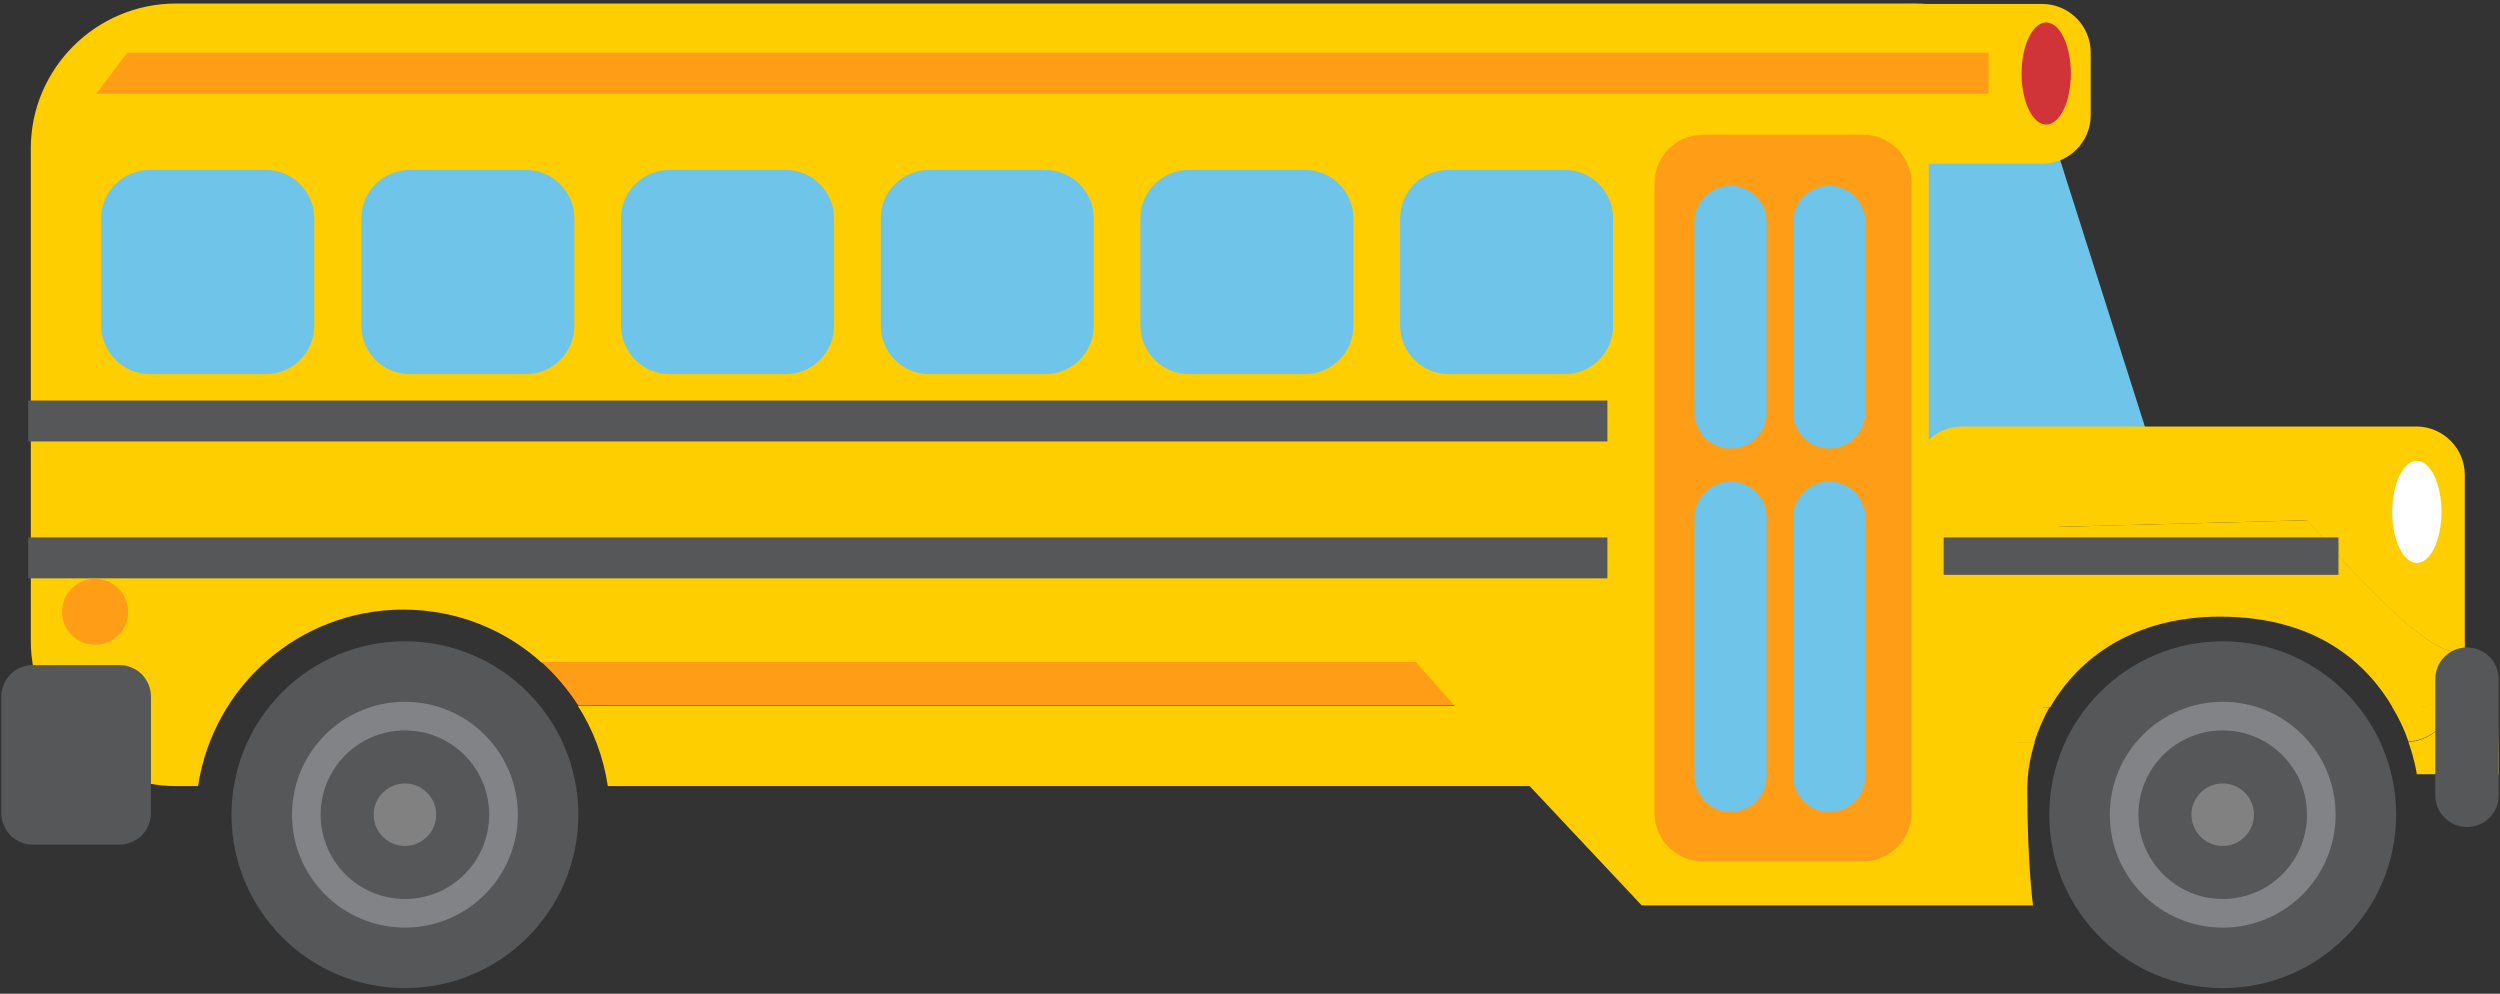
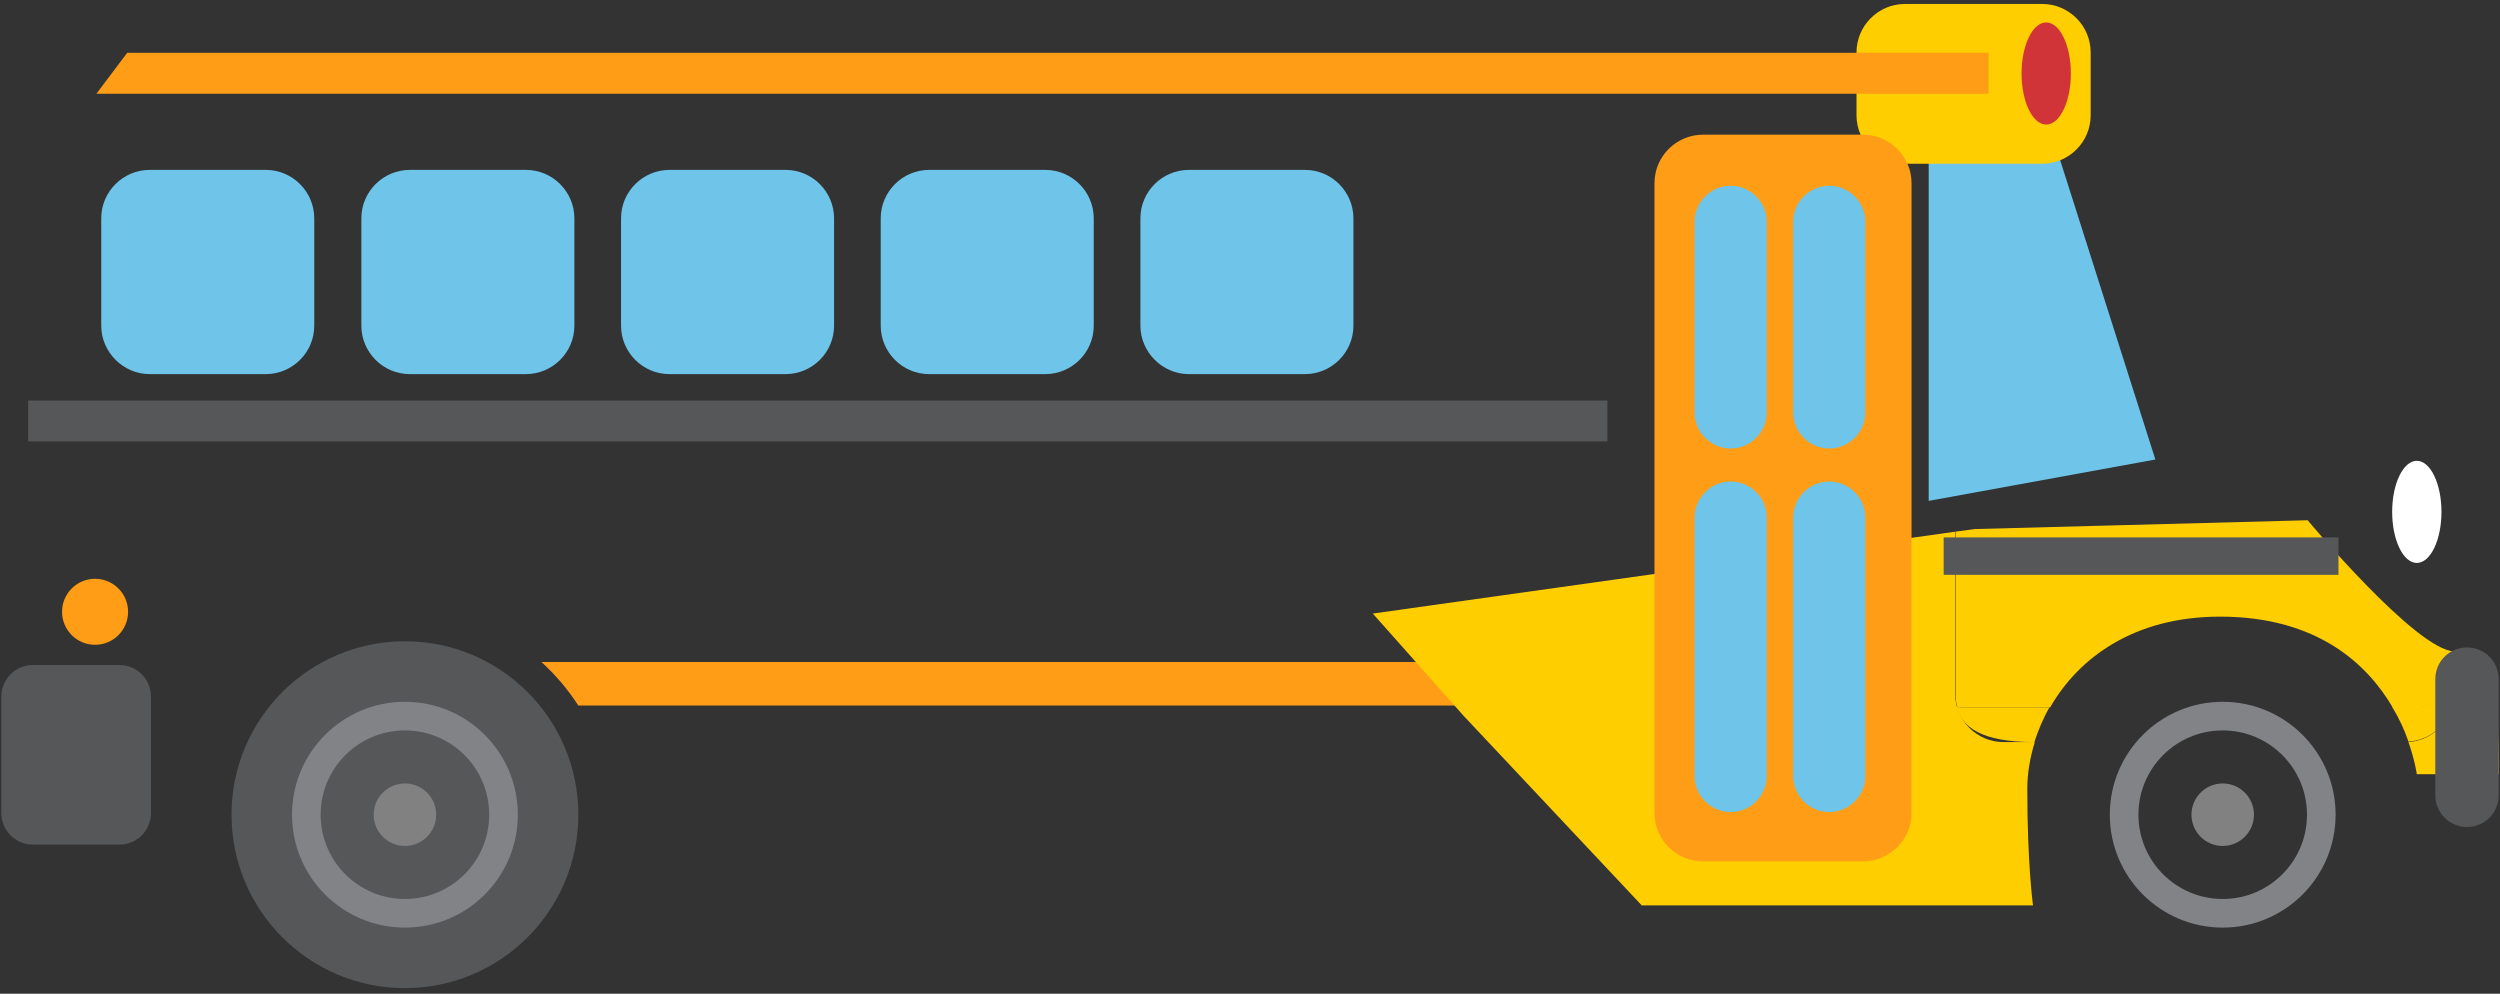
<svg xmlns="http://www.w3.org/2000/svg" width="400px" height="159px" viewBox="0 0 400 159" version="1.1">
  <rect x="0" y="0" width="400" height="159" fill="#333333" stroke="none" />
  <title>Bus</title>
  <desc>Created with Sketch.</desc>
  <g id="Page-1" stroke="none" stroke-width="1" fill="none" fill-rule="evenodd">
    <g id="Bus" transform="translate(200, 79.225) scale(-1, 1) translate(-200, -79.225) ">
      <g id="Group" transform="translate(70.423, 0)" fill-rule="nonzero">
-         <path d="M301.408,0.563 L23.31,0.563 C10.563,0.563 0.07,10.986 0.07,23.803 L0.07,25.634 C0.423,25.563 0.704,25.563 1.056,25.563 L8.31,25.563 C12.535,25.563 16.056,29.014 16.056,33.31 L16.056,72.465 C16.056,76.69 14.718,80.211 10.493,80.211 L1.127,80.211 C0.775,80.211 0.493,80.211 0.141,80.141 L0.141,102.535 C0.141,115.282 10.563,125.775 23.38,125.775 L232.324,125.775 C233.028,121.127 234.648,116.761 237.113,112.958 L72.254,112.958 L72.183,105.986 L242.958,105.986 C248.803,100.704 256.549,97.535 265.07,97.535 C281.69,97.535 295.493,109.789 297.887,125.775 L301.408,125.775 C314.155,125.775 324.648,115.352 324.648,102.535 L324.648,23.732 C324.648,10.986 314.225,0.563 301.408,0.563 Z" id="Path" fill="#FFCE00" />
        <path d="M242.958,105.915 L72.113,105.915 L72.183,112.887 L237.042,112.887 C238.732,110.282 240.704,107.958 242.958,105.915 Z" id="Path" fill="#FF9E16" />
      </g>
      <polygon id="Path" fill="#6EC4E9" fill-rule="nonzero" points="55.141 73.521 91.408 80.141 91.408 19.93 72.183 19.93" />
      <path d="M73.239,26.197 L95.211,26.197 C99.437,26.197 102.958,22.746 102.958,18.451 L102.958,8.38 C102.958,4.155 99.507,0.634 95.211,0.634 L73.239,0.634 C69.014,0.634 65.493,4.085 65.493,8.38 L65.493,18.451 C65.493,22.746 69.014,26.197 73.239,26.197 Z" id="Path" fill="#FFCE00" fill-rule="nonzero" />
      <g id="Group" transform="translate(0, 67.606)" fill="#FFCE00" fill-rule="nonzero">
        <path d="M7.324,43.31 L7.324,36.62 C7.254,36.62 7.254,36.62 7.183,36.62 C1.127,36.62 0.211,41.761 0.211,56.268 L13.31,56.268 C13.31,56.268 13.592,54.155 14.648,51.127 C10.634,50.845 7.324,47.465 7.324,43.31 Z" id="Path" />
        <path d="M87.183,17.465 L87.183,43.38 C87.183,47.606 83.732,51.127 79.437,51.127 L74.437,51.127 C75.211,53.662 75.634,56.197 75.634,58.592 C75.634,70.704 74.718,77.254 74.718,77.254 L137.324,77.254 L165.845,46.901 L180.352,30.563 L87.183,17.465 Z" id="Path" />
        <g id="Path" transform="translate(5.634, 0)">
          <g id="Group">
-             <path d="M80.493,0.634 L7.746,0.634 C3.521,0.634 0,4.085 0,8.38 L0,37.746 C0,39.577 0.634,41.268 1.761,42.606 L1.761,36.62 C7.958,36.338 25.211,15.634 25.211,15.634 L78.451,17.042 L81.62,17.465 L81.62,43.38 C81.62,44.085 81.479,44.789 81.338,45.493 C85.211,45.07 88.31,41.761 88.31,37.817 L88.31,8.451 C88.239,4.155 84.718,0.634 80.493,0.634 Z" id="Path" />
            <path d="M1.69,42.606 L1.69,43.31 C1.69,47.394 4.93,50.775 9.014,51.056 C9.577,49.366 10.423,47.465 11.62,45.493 L7.746,45.493 C5.282,45.493 3.169,44.366 1.69,42.606 Z" id="Path" />
-             <path d="M66.408,45.493 C67.465,47.324 68.239,49.225 68.873,51.127 L73.873,51.127 C77.394,51.127 80.423,48.732 81.338,45.493 C81.056,45.493 80.845,45.563 80.563,45.563 L66.408,45.563 L66.408,45.493 Z" id="Path" />
+             <path d="M66.408,45.493 C67.465,47.324 68.239,49.225 68.873,51.127 C77.394,51.127 80.423,48.732 81.338,45.493 C81.056,45.493 80.845,45.563 80.563,45.563 L66.408,45.563 L66.408,45.493 Z" id="Path" />
          </g>
          <path d="M81.549,17.465 L78.38,17.042 L25.141,15.634 C25.141,15.634 7.817,36.408 1.69,36.62 L1.69,42.676 C3.099,44.437 5.282,45.563 7.676,45.563 L11.549,45.563 C15.563,38.732 23.521,31.056 39.155,31.056 C52.887,31.056 61.761,37.606 66.338,45.563 L80.423,45.563 C80.704,45.563 80.986,45.563 81.197,45.493 C81.408,44.859 81.479,44.155 81.479,43.38 L81.479,17.465 L81.549,17.465 Z" />
        </g>
      </g>
-       <path d="M168.239,59.859 L149.648,59.859 C145.423,59.859 141.901,56.408 141.901,52.113 L141.901,34.93 C141.901,30.704 145.352,27.183 149.648,27.183 L168.239,27.183 C172.465,27.183 175.986,30.634 175.986,34.93 L175.986,52.113 C175.986,56.338 172.465,59.859 168.239,59.859 Z" id="Path" fill="#6EC4E9" fill-rule="nonzero" />
      <path d="M209.789,59.859 L191.197,59.859 C186.972,59.859 183.451,56.408 183.451,52.113 L183.451,34.93 C183.451,30.704 186.901,27.183 191.197,27.183 L209.789,27.183 C214.014,27.183 217.535,30.634 217.535,34.93 L217.535,52.113 C217.535,56.338 214.014,59.859 209.789,59.859 Z" id="Path" fill="#6EC4E9" fill-rule="nonzero" />
      <path d="M251.338,59.859 L232.746,59.859 C228.521,59.859 225,56.408 225,52.113 L225,34.93 C225,30.704 228.451,27.183 232.746,27.183 L251.338,27.183 C255.563,27.183 259.085,30.634 259.085,34.93 L259.085,52.113 C259.085,56.338 255.634,59.859 251.338,59.859 Z" id="Path" fill="#6EC4E9" fill-rule="nonzero" />
      <path d="M292.887,59.859 L274.296,59.859 C270.07,59.859 266.549,56.408 266.549,52.113 L266.549,34.93 C266.549,30.704 270,27.183 274.296,27.183 L292.887,27.183 C297.113,27.183 300.634,30.634 300.634,34.93 L300.634,52.113 C300.634,56.338 297.183,59.859 292.887,59.859 Z" id="Path" fill="#6EC4E9" fill-rule="nonzero" />
      <path d="M334.437,59.859 L315.845,59.859 C311.62,59.859 308.099,56.408 308.099,52.113 L308.099,34.93 C308.099,30.704 311.549,27.183 315.845,27.183 L334.437,27.183 C338.662,27.183 342.183,30.634 342.183,34.93 L342.183,52.113 C342.183,56.338 338.732,59.859 334.437,59.859 Z" id="Path" fill="#6EC4E9" fill-rule="nonzero" />
      <path d="M376.056,59.859 L357.465,59.859 C353.239,59.859 349.718,56.408 349.718,52.113 L349.718,34.93 C349.718,30.704 353.169,27.183 357.465,27.183 L376.056,27.183 C380.282,27.183 383.803,30.634 383.803,34.93 L383.803,52.113 C383.803,56.338 380.282,59.859 376.056,59.859 Z" id="Path" fill="#6EC4E9" fill-rule="nonzero" />
      <rect id="Rectangle" fill="#555759" fill-rule="nonzero" x="142.817" y="64.085" width="252.676" height="6.549" />
-       <rect id="Rectangle" fill="#555759" fill-rule="nonzero" x="142.817" y="85.986" width="252.676" height="6.549" />
      <polygon id="Path" fill="#FF9E16" fill-rule="nonzero" points="81.831 15 384.577 15 379.648 8.451 81.831 8.451" />
      <rect id="Rectangle" fill="#555759" fill-rule="nonzero" x="25.845" y="85.986" width="63.169" height="5.986" />
      <circle id="Oval" fill="#FF9E16" fill-rule="nonzero" cx="384.789" cy="97.887" r="5.282" />
      <ellipse id="Oval" fill="#D13438" fill-rule="nonzero" cx="72.606" cy="11.761" rx="3.944" ry="8.169" />
      <ellipse id="Oval" fill="#FFFFFF" fill-rule="nonzero" cx="13.31" cy="81.901" rx="3.944" ry="8.169" />
      <g id="Group" transform="translate(16.197, 102.113)">
-         <circle id="Oval" fill="#555759" fill-rule="nonzero" cx="28.169" cy="28.239" r="27.746" />
        <circle id="Oval" fill="#818182" fill-rule="nonzero" cx="28.169" cy="28.239" r="5" />
        <circle id="Oval" stroke="#828386" stroke-width="4.58" cx="28.169" cy="28.239" r="15.775" />
      </g>
      <g id="Group" transform="translate(307.042, 102.113)">
        <circle id="Oval" fill="#555759" fill-rule="nonzero" cx="28.169" cy="28.239" r="27.746" />
        <circle id="Oval" fill="#818182" fill-rule="nonzero" cx="28.169" cy="28.239" r="5" />
        <circle id="Oval" stroke="#828386" stroke-width="4.58" cx="28.169" cy="28.239" r="15.775" />
      </g>
      <path d="M5.282,132.324 L5.282,132.324 C2.465,132.324 0.211,130.07 0.211,127.254 L0.211,108.662 C0.211,105.845 2.465,103.592 5.282,103.592 L5.282,103.592 C8.099,103.592 10.352,105.845 10.352,108.662 L10.352,127.254 C10.352,130.07 8.028,132.324 5.282,132.324 Z" id="Path" fill="#555759" fill-rule="nonzero" />
      <path d="M394.718,135.141 L380.915,135.141 C378.099,135.141 375.845,132.887 375.845,130.07 L375.845,111.479 C375.845,108.662 378.099,106.408 380.915,106.408 L394.718,106.408 C397.535,106.408 399.789,108.662 399.789,111.479 L399.789,130.07 C399.789,132.887 397.535,135.141 394.718,135.141 Z" id="Path" fill="#555759" fill-rule="nonzero" />
      <g id="Group" transform="translate(93.662, 21.127)" fill-rule="nonzero">
        <path d="M33.873,116.69 L8.239,116.69 C4.014,116.69 0.493,113.239 0.493,108.944 L0.493,8.169 C0.493,3.944 3.944,0.423 8.239,0.423 L33.873,0.423 C38.099,0.423 41.62,3.873 41.62,8.169 L41.62,108.944 C41.62,113.239 38.169,116.69 33.873,116.69 Z" id="Path" fill="#FF9E16" />
        <path d="M13.662,50.634 L13.662,50.634 C10.493,50.634 7.887,48.028 7.887,44.859 L7.887,14.366 C7.887,11.197 10.493,8.592 13.662,8.592 L13.662,8.592 C16.831,8.592 19.437,11.197 19.437,14.366 L19.437,44.859 C19.437,48.028 16.831,50.634 13.662,50.634 Z" id="Path" fill="#6EC4E9" />
        <path d="M29.437,50.634 L29.437,50.634 C26.268,50.634 23.662,48.028 23.662,44.859 L23.662,14.366 C23.662,11.197 26.268,8.592 29.437,8.592 L29.437,8.592 C32.606,8.592 35.211,11.197 35.211,14.366 L35.211,44.859 C35.211,48.028 32.606,50.634 29.437,50.634 Z" id="Path" fill="#6EC4E9" />
        <path d="M13.662,108.803 L13.662,108.803 C10.493,108.803 7.887,106.197 7.887,103.028 L7.887,61.69 C7.887,58.521 10.493,55.915 13.662,55.915 L13.662,55.915 C16.831,55.915 19.437,58.521 19.437,61.69 L19.437,103.028 C19.437,106.197 16.831,108.803 13.662,108.803 Z" id="Path" fill="#6EC4E9" />
        <path d="M29.437,108.803 L29.437,108.803 C26.268,108.803 23.662,106.197 23.662,103.028 L23.662,61.69 C23.662,58.521 26.268,55.915 29.437,55.915 L29.437,55.915 C32.606,55.915 35.211,58.521 35.211,61.69 L35.211,103.028 C35.211,106.197 32.606,108.803 29.437,108.803 Z" id="Path" fill="#6EC4E9" />
      </g>
    </g>
  </g>
</svg>